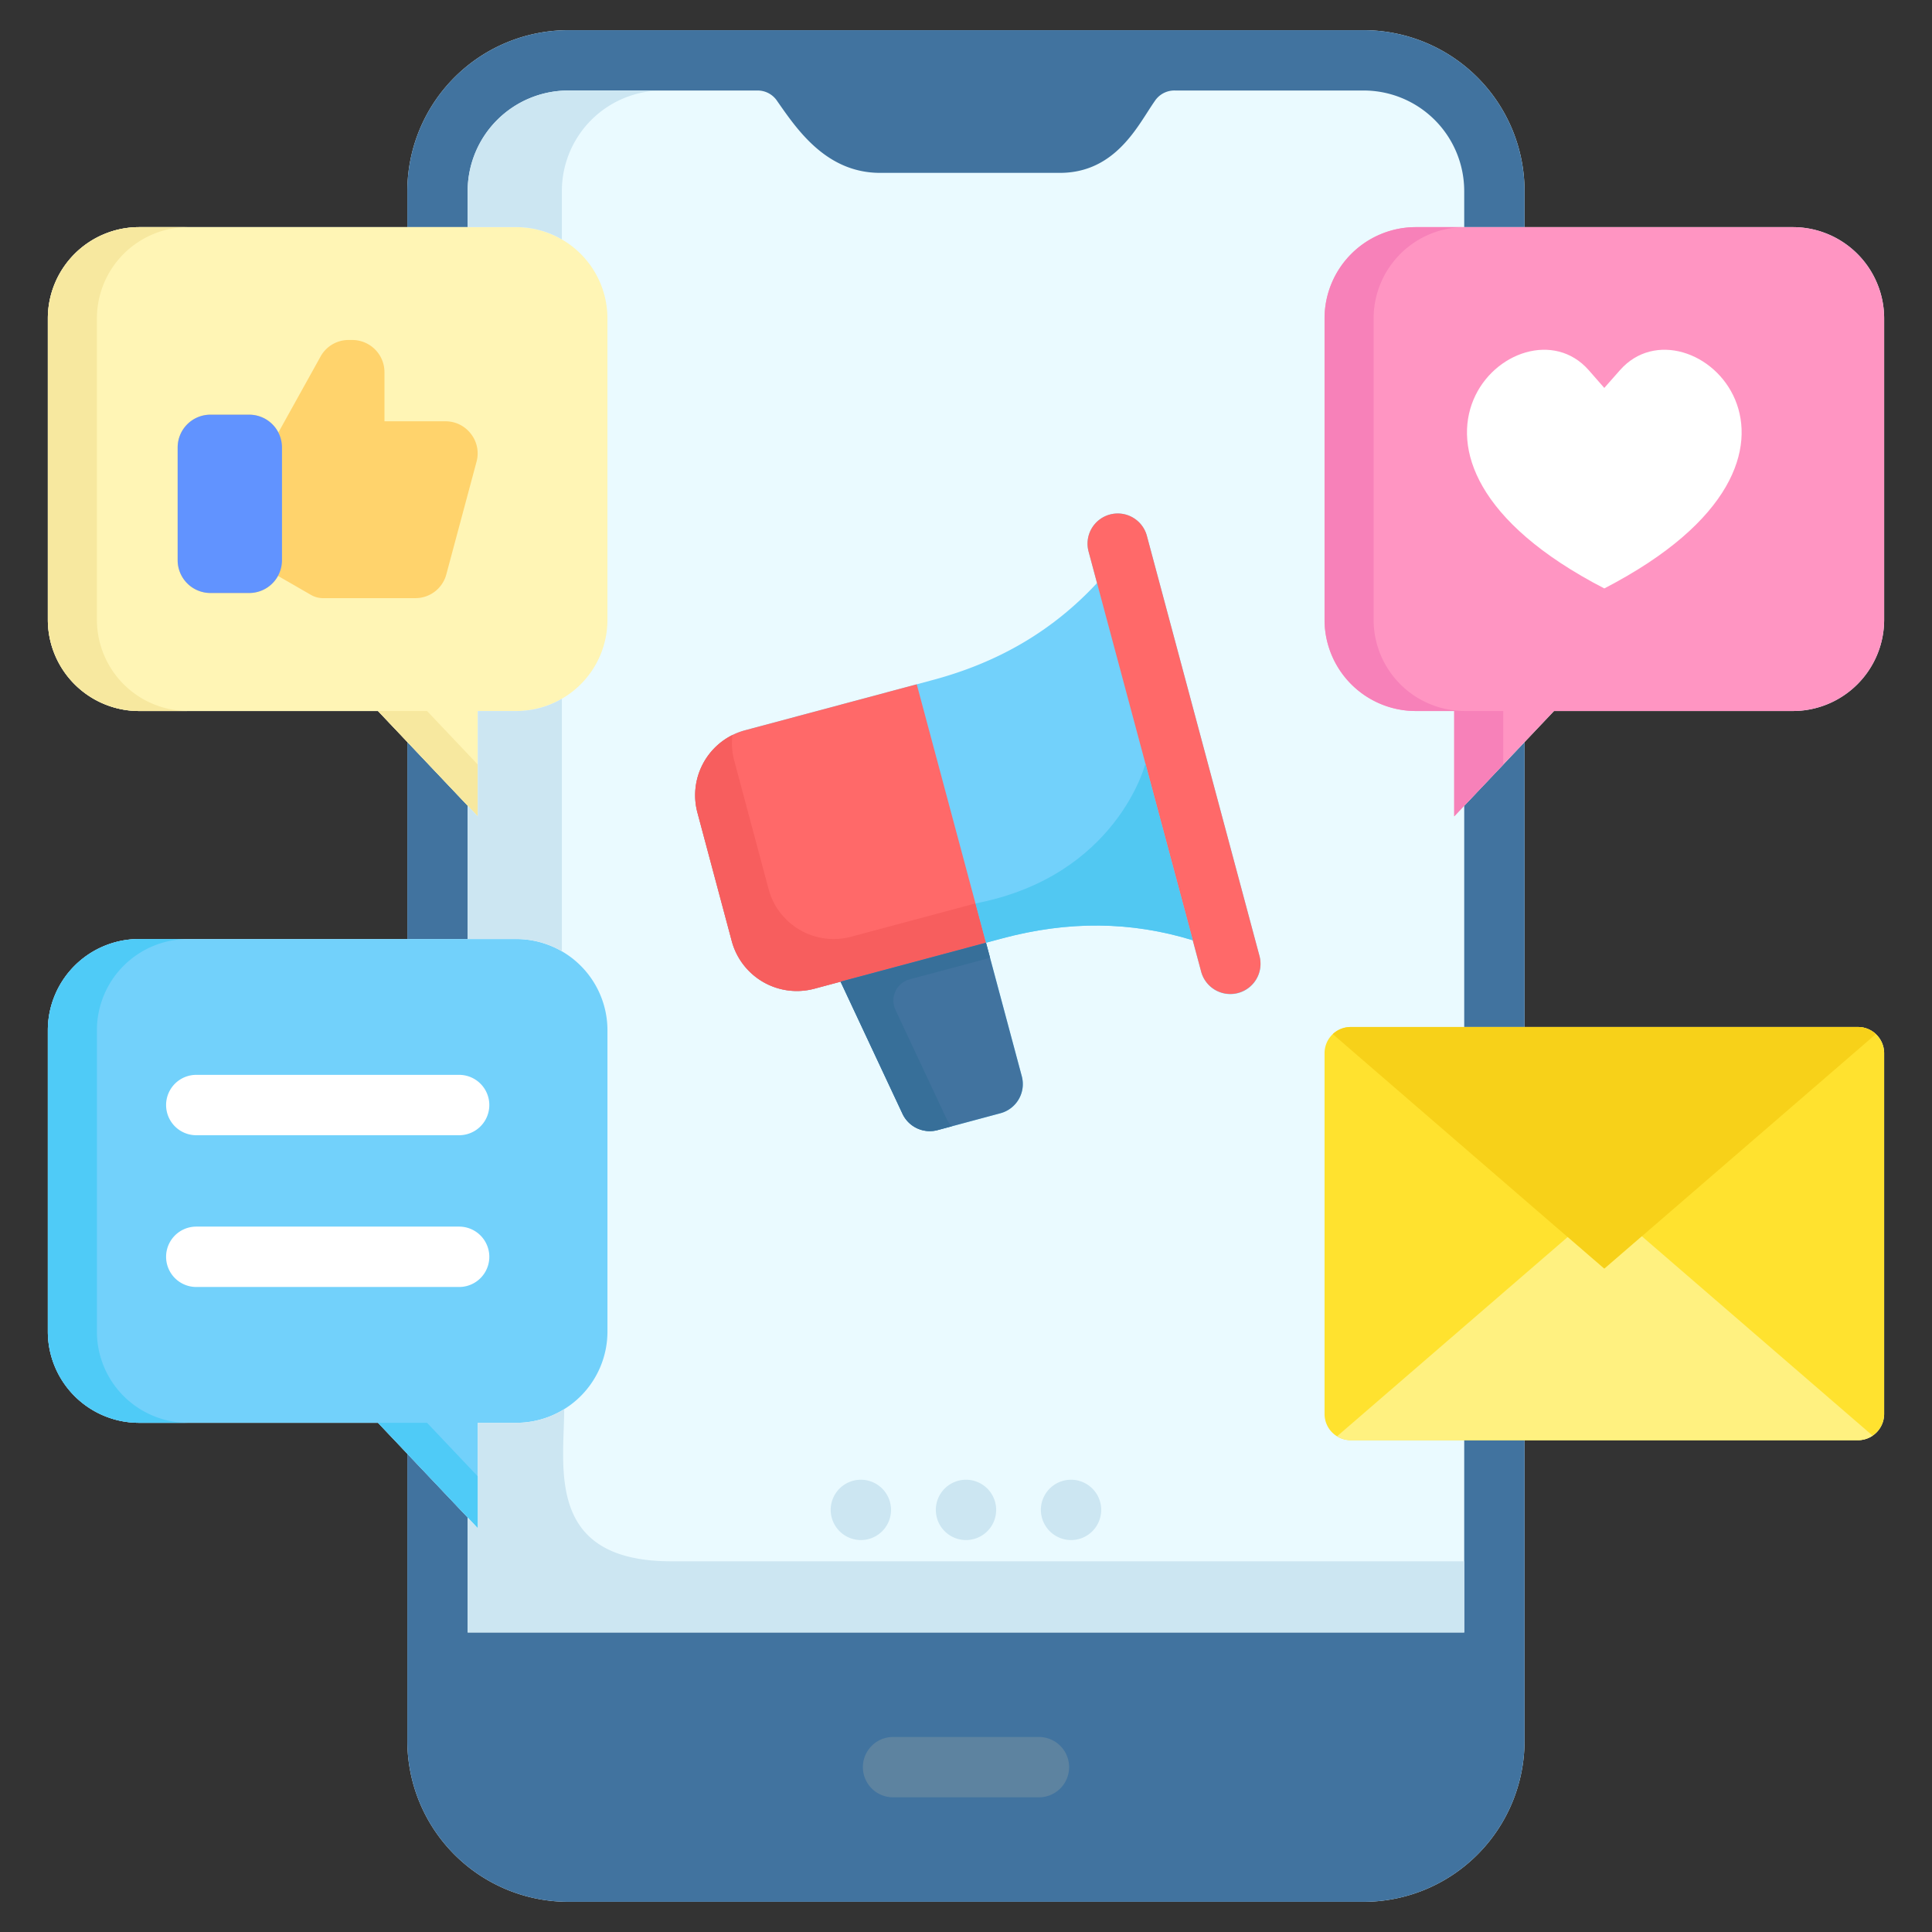
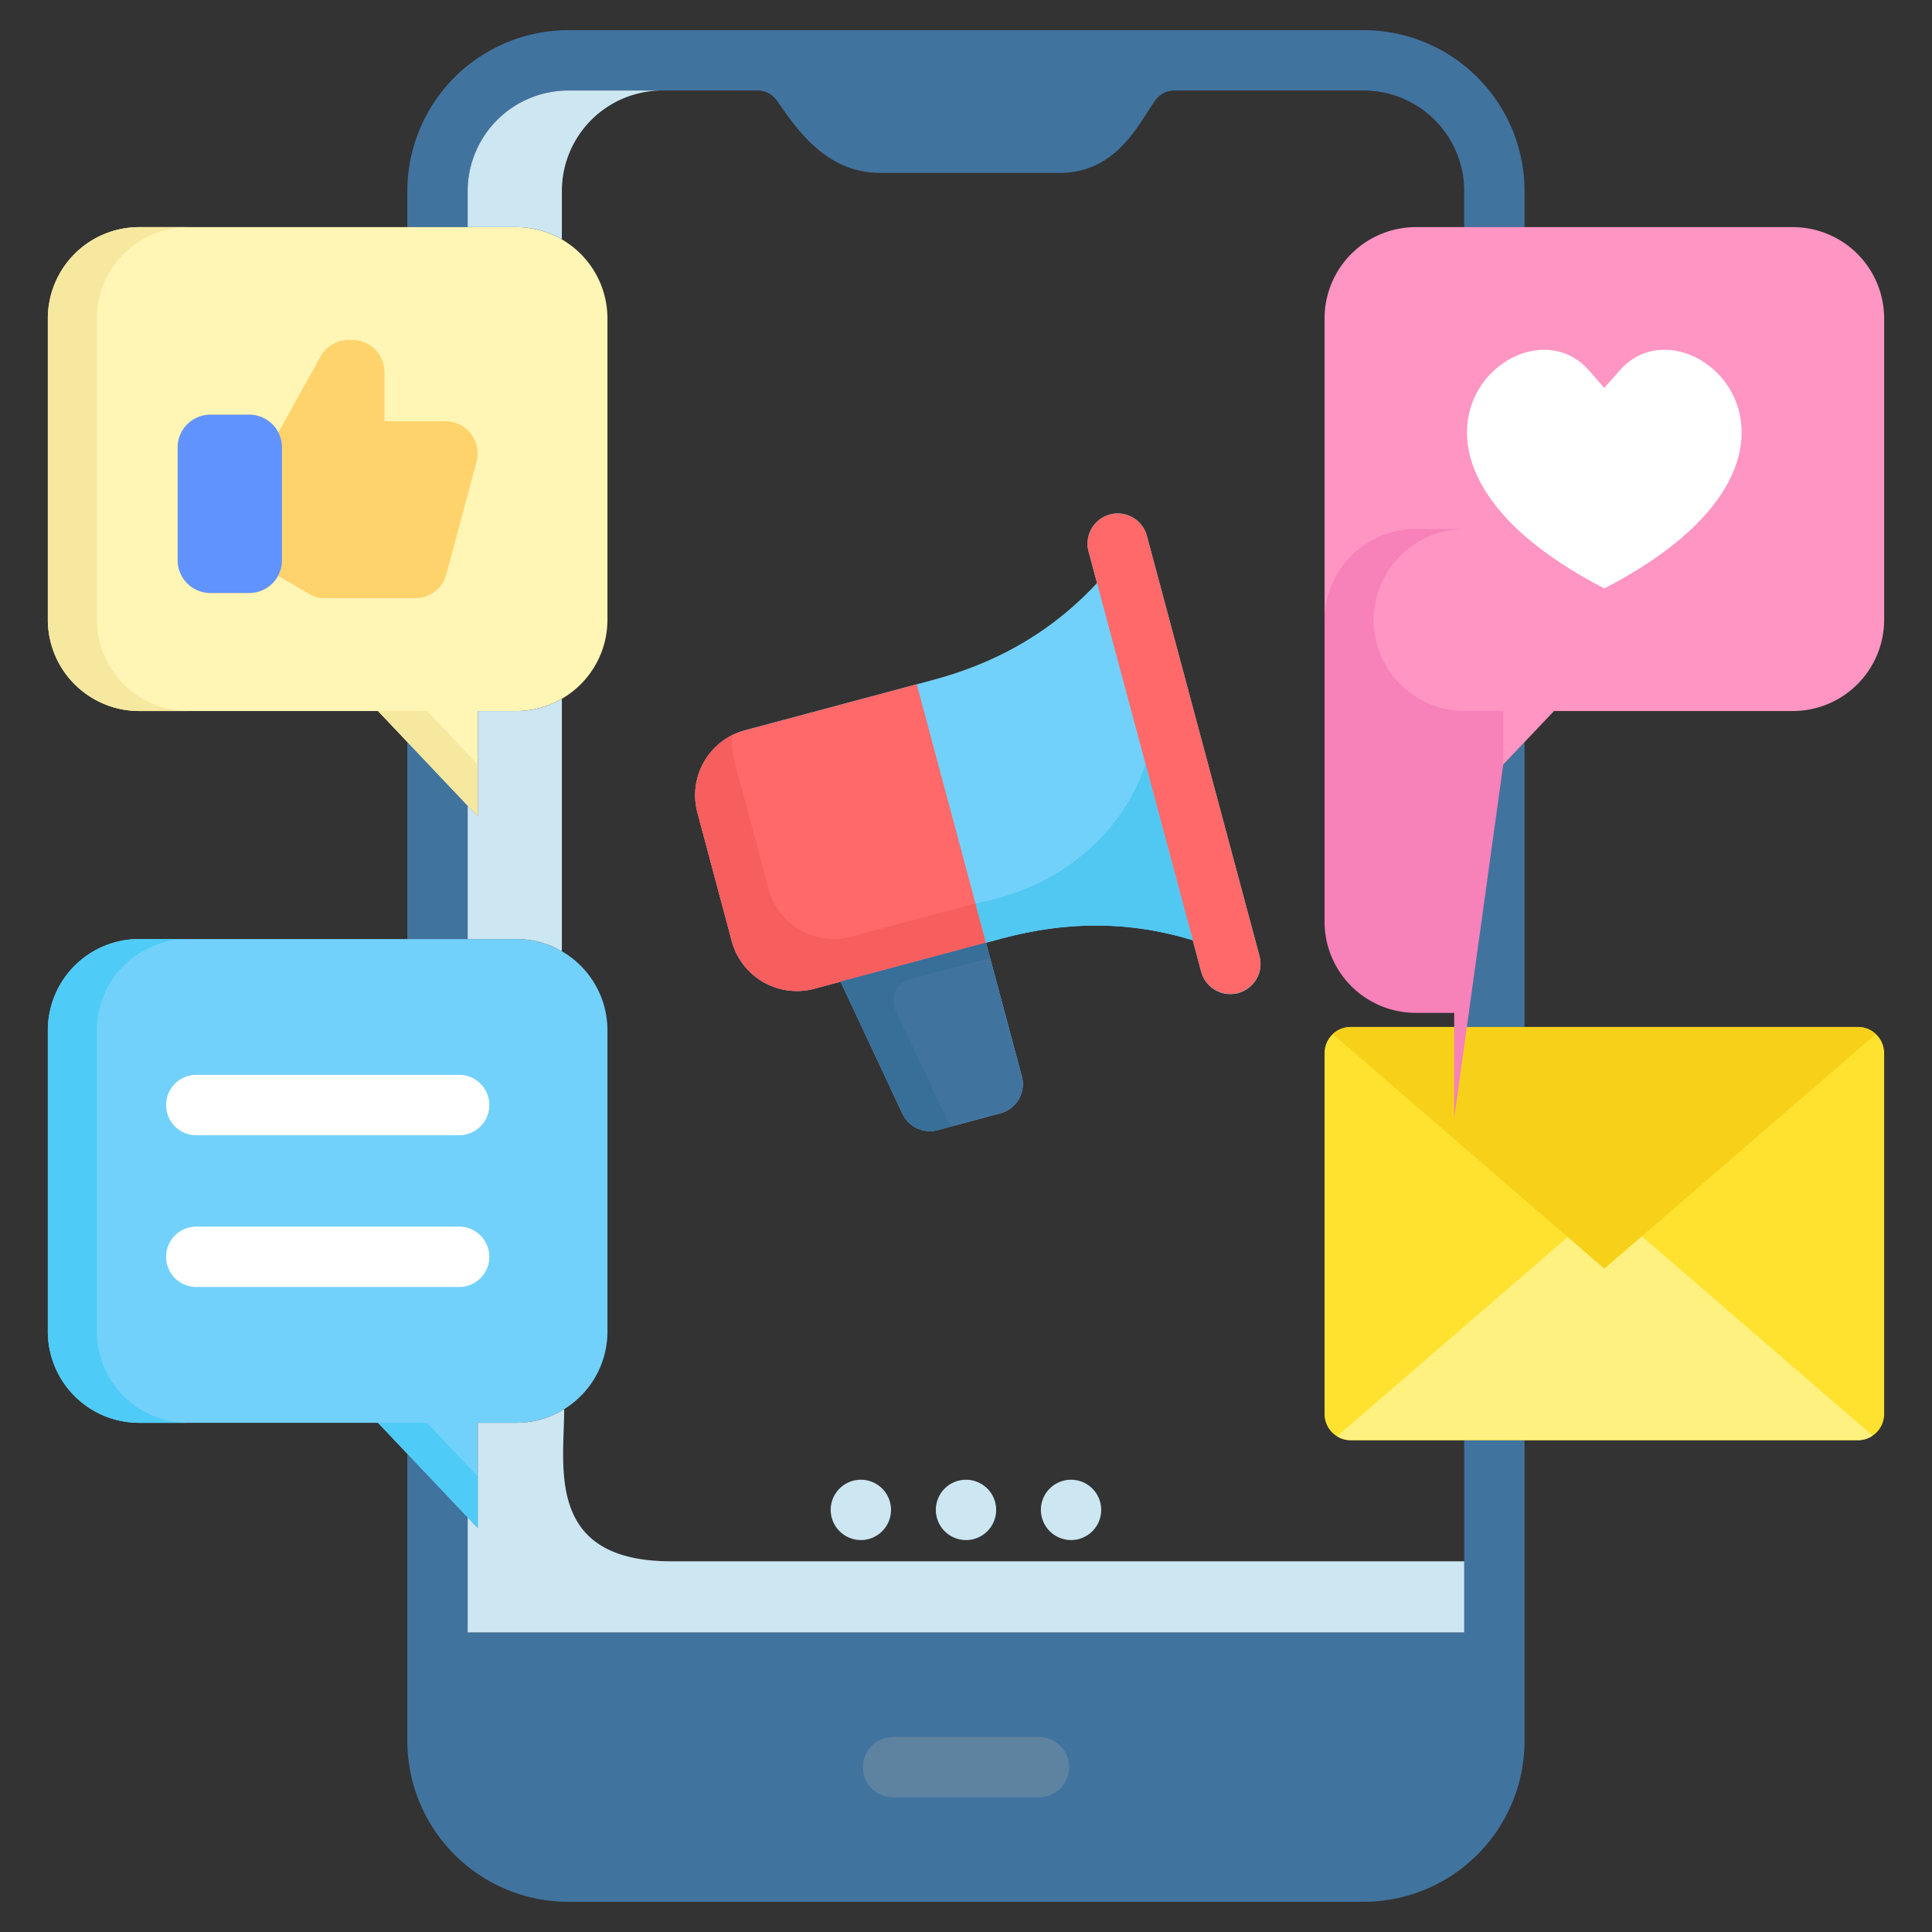
<svg xmlns="http://www.w3.org/2000/svg" id="Layer_1" height="512" viewBox="0 0 512 512" width="512" data-name="Layer 1">
  <rect x="0" y="0" width="512" height="512" fill="#333333" stroke="none" />
-   <path d="m411.828 188.426h63.356a24.208 24.208 0 0 0 24.136-24.107v-79.993a24.214 24.214 0 0 0 -24.136-24.136h-71.161v-9.558a42.666 42.666 0 0 0 -42.604-42.632h-210.839a42.681 42.681 0 0 0 -42.632 42.632v9.558h-71.132a24.214 24.214 0 0 0 -24.136 24.136v79.993a24.208 24.208 0 0 0 24.136 24.107h63.356l7.776 8.206v52.221h-71.132a24.189 24.189 0 0 0 -24.136 24.106v79.994a24.189 24.189 0 0 0 24.136 24.106h63.356l7.776 8.207v76.1a42.681 42.681 0 0 0 42.632 42.634h210.839a42.667 42.667 0 0 0 42.6-42.633v-79.709h88.384a6.945 6.945 0 0 0 6.913-6.913v-95.664a6.944 6.944 0 0 0 -6.913-6.912h-88.38v-75.506z" fill="#eafaff" />
  <path d="m388.035 213.536v58.633h15.988v-75.506z" fill="#41739f" />
  <path d="m123.936 60.19v-9.558a26.675 26.675 0 0 1 26.644-26.644h50a6.2 6.2 0 0 1 5.389 2.8l.474.678c5.109 7.305 12.83 18.345 26.792 18.345h47.649c12.86 0 19.025-9.593 23.105-15.94.709-1.105 1.38-2.148 2.026-3.07a6.213 6.213 0 0 1 5.4-2.816h50a26.661 26.661 0 0 1 26.616 26.644v9.561h15.988v-9.558a42.666 42.666 0 0 0 -42.6-42.632h-210.839a42.681 42.681 0 0 0 -42.632 42.632v9.558z" fill="#41739f" />
  <path d="m123.936 213.505-15.988-16.873v52.221h15.988z" fill="#41739f" />
  <path d="m388.035 381.658v50.966h-264.1v-30.485l-15.988-16.873v76.1a42.681 42.681 0 0 0 42.633 42.634h210.839a42.667 42.667 0 0 0 42.6-42.633v-79.709z" fill="#41739f" />
  <path d="m475.184 188.426h-63.356l-26.45 27.914v-27.914h-10.222a24.19 24.19 0 0 1 -24.136-24.107v-79.993a24.214 24.214 0 0 1 24.136-24.136h100.028a24.214 24.214 0 0 1 24.136 24.136v79.993a24.208 24.208 0 0 1 -24.136 24.107z" fill="#ff95c2" />
  <path d="m36.816 188.426h63.356l26.45 27.914v-27.914h10.222a24.19 24.19 0 0 0 24.136-24.107v-79.993a24.214 24.214 0 0 0 -24.136-24.136h-100.028a24.214 24.214 0 0 0 -24.136 24.136v79.993a24.208 24.208 0 0 0 24.136 24.107z" fill="#fff5b5" />
  <path d="m124.787 114.959a8.46 8.46 0 0 0 -6.75-3.312h-16.148v-13.011a8.541 8.541 0 0 0 -8.532-8.536h-.969a8.464 8.464 0 0 0 -7.458 4.424l-11.165 20.1a8.7 8.7 0 0 0 -7.728-4.73h-10.264a8.7 8.7 0 0 0 -8.693 8.694v29.869a8.7 8.7 0 0 0 8.693 8.694h10.264a8.7 8.7 0 0 0 7.631-4.533l8.774 5.054a6.3 6.3 0 0 0 3.142.84h24.473a8.468 8.468 0 0 0 8.224-6.3l8.007-29.855a8.4 8.4 0 0 0 -1.501-7.398z" fill="#ffd36c" />
  <path d="m357.932 381.658a6.926 6.926 0 0 1 -6.912-6.913v-95.664a6.926 6.926 0 0 1 6.912-6.913h134.475a6.945 6.945 0 0 1 6.913 6.913v95.664a6.945 6.945 0 0 1 -6.913 6.913z" fill="#ffe22f" />
  <path d="m425.155 336.228 71.962-62.18a6.887 6.887 0 0 0 -4.71-1.879h-134.475a6.879 6.879 0 0 0 -4.729 1.887z" fill="#f7d119" />
  <path d="m421.025 98.092 4.13 4.716 4.16-4.716c18.218-20.708 64.557 22.32-4.16 57.85-68.716-35.53-22.349-78.558-4.13-57.85z" fill="#fff" />
  <path d="m55.774 109.894h10.264a8.693 8.693 0 0 1 8.693 8.693v29.87a8.694 8.694 0 0 1 -8.694 8.694h-10.263a8.694 8.694 0 0 1 -8.694-8.694v-29.87a8.694 8.694 0 0 1 8.694-8.693z" fill="#6193ff" />
  <path d="m275.332 476.306h-38.665a7.994 7.994 0 0 1 0-15.988h38.665a7.994 7.994 0 0 1 0 15.988z" fill="#5d83a0" />
  <path d="m36.816 377.059h63.356l26.45 27.915v-27.915h10.222a24.189 24.189 0 0 0 24.136-24.106v-79.994a24.189 24.189 0 0 0 -24.136-24.106h-100.028a24.189 24.189 0 0 0 -24.136 24.106v79.994a24.189 24.189 0 0 0 24.136 24.106z" fill="#72d1fb" />
-   <path d="m398.378 202.62v-14.194h-10.222a24.19 24.19 0 0 1 -24.136-24.107v-79.993a24.214 24.214 0 0 1 24.136-24.136h-13a24.214 24.214 0 0 0 -24.136 24.136v79.993a24.19 24.19 0 0 0 24.136 24.107h10.222v27.914z" fill="#f781b9" />
+   <path d="m398.378 202.62v-14.194h-10.222a24.19 24.19 0 0 1 -24.136-24.107a24.214 24.214 0 0 1 24.136-24.136h-13a24.214 24.214 0 0 0 -24.136 24.136v79.993a24.19 24.19 0 0 0 24.136 24.107h10.222v27.914z" fill="#f781b9" />
  <path d="m113.173 188.426h-13.001l26.45 27.914v-13.72z" fill="#f7e89f" />
  <path d="m25.681 164.319v-79.993a24.214 24.214 0 0 1 24.135-24.136h-13a24.214 24.214 0 0 0 -24.136 24.136v79.993a24.208 24.208 0 0 0 24.136 24.107h13a24.208 24.208 0 0 1 -24.135-24.107z" fill="#f7e89f" />
  <path d="m113.173 377.059h-13.001l26.45 27.915v-13.721z" fill="#4fcbf7" />
  <path d="m25.681 352.953v-79.994a24.189 24.189 0 0 1 24.135-24.106h-13a24.189 24.189 0 0 0 -24.136 24.106v79.994a24.189 24.189 0 0 0 24.136 24.106h13a24.188 24.188 0 0 1 -24.135-24.106z" fill="#4fcbf7" />
  <path d="m121.672 341.065h-69.654a8 8 0 0 1 0-16h69.654a8 8 0 0 1 0 16zm0-40.217h-69.654a8 8 0 1 1 0-16h69.654a8 8 0 0 1 0 16z" fill="#fff" />
  <path d="m357.932 381.658h134.475a6.859 6.859 0 0 0 3.857-1.19l-61.154-52.842-9.955 8.6-9.714-8.394-61.107 52.8a6.853 6.853 0 0 0 3.598 1.026z" fill="#fff180" />
  <g fill="#cce6f2">
    <path d="m148.9 63.448v-12.816a26.644 26.644 0 0 1 26.645-26.644h-24.965a26.675 26.675 0 0 0 -26.644 26.644v9.558h12.908a23.907 23.907 0 0 1 12.056 3.258z" />
    <path d="m149.516 373.441a23.964 23.964 0 0 1 -12.672 3.618h-10.222v27.915l-2.686-2.835v30.485h264.1v-18.865h-210.147c-33.48 0-28.373-25.059-28.373-40.318z" />
    <path d="m136.844 188.426h-10.222v27.914l-2.686-2.835v35.348h12.908a23.952 23.952 0 0 1 12.056 3.247v-66.924a23.952 23.952 0 0 1 -12.056 3.25z" />
    <path d="m283.835 408.133a7.994 7.994 0 1 0 -7.993-7.993 8.027 8.027 0 0 0 7.993 7.993z" fill-rule="evenodd" />
    <path d="m256 408.133a7.994 7.994 0 1 0 -7.994-7.993 8 8 0 0 0 7.994 7.993z" fill-rule="evenodd" />
    <path d="m228.164 408.133a7.994 7.994 0 1 0 -8.022-7.993 8.021 8.021 0 0 0 8.022 7.993z" fill-rule="evenodd" />
  </g>
  <path d="m333.771 253.333-12.22-45.591-14.255-53.2c0-.01-.007-.019-.01-.029l-3.335-12.443a8 8 0 1 0 -15.454 4.142l2.224 8.3c-11.675 12.563-25.955 20.992-43.537 25.7l-49.727 13.317a17.818 17.818 0 0 0 -12.625 21.847l9.107 34.077a17.865 17.865 0 0 0 21.837 12.574l6.987-1.871 16.405 35a7.992 7.992 0 0 0 9.318 4.331l16.647-4.47a8 8 0 0 0 5.653-9.8l-9.486-35.382 4.224-1.131c17.6-4.716 34.183-4.56 50.567.475l2.224 8.3a8 8 0 1 0 15.454-4.143z" fill="#72d1fb" />
  <path d="m326.039 263.407a8 8 0 0 1 -7.722-5.931l-29.817-111.26a8 8 0 1 1 15.454-4.142l29.82 111.259a8.008 8.008 0 0 1 -7.732 10.074z" fill="#ff6969" />
  <path d="m242.948 181.347-45.491 12.182a17.818 17.818 0 0 0 -12.625 21.847l9.107 34.077a17.865 17.865 0 0 0 21.837 12.574l45.524-12.192z" fill="#ff6969" />
  <path d="m225.534 248.251a17.865 17.865 0 0 1 -21.834-12.574l-9.11-34.077a17.7 17.7 0 0 1 -.481-6.814 17.831 17.831 0 0 0 -9.277 20.59l9.107 34.077a17.865 17.865 0 0 0 21.837 12.574l45.524-12.192-2.791-10.415z" fill="#f75e5e" />
  <path d="m261.3 249.835-38.539 10.321 16.405 35a7.992 7.992 0 0 0 9.318 4.331l16.647-4.47a8 8 0 0 0 5.653-9.8z" fill="#41739f" />
  <path d="m250.768 296.336-13.455-28.707a5.822 5.822 0 0 1 3.766-8.1l21.294-5.7-1.071-4-38.539 10.321 16.405 35a7.992 7.992 0 0 0 9.318 4.331l3.772-1.013a7.937 7.937 0 0 1 -1.49-2.132z" fill="#376f99" />
  <path d="m258.511 239.42 2.791 10.415 4.224-1.131c17.6-4.716 34.183-4.56 50.567.475l-12.542-46.8s-7.529 29.814-45.04 37.041z" fill="#51c8f2" />
</svg>